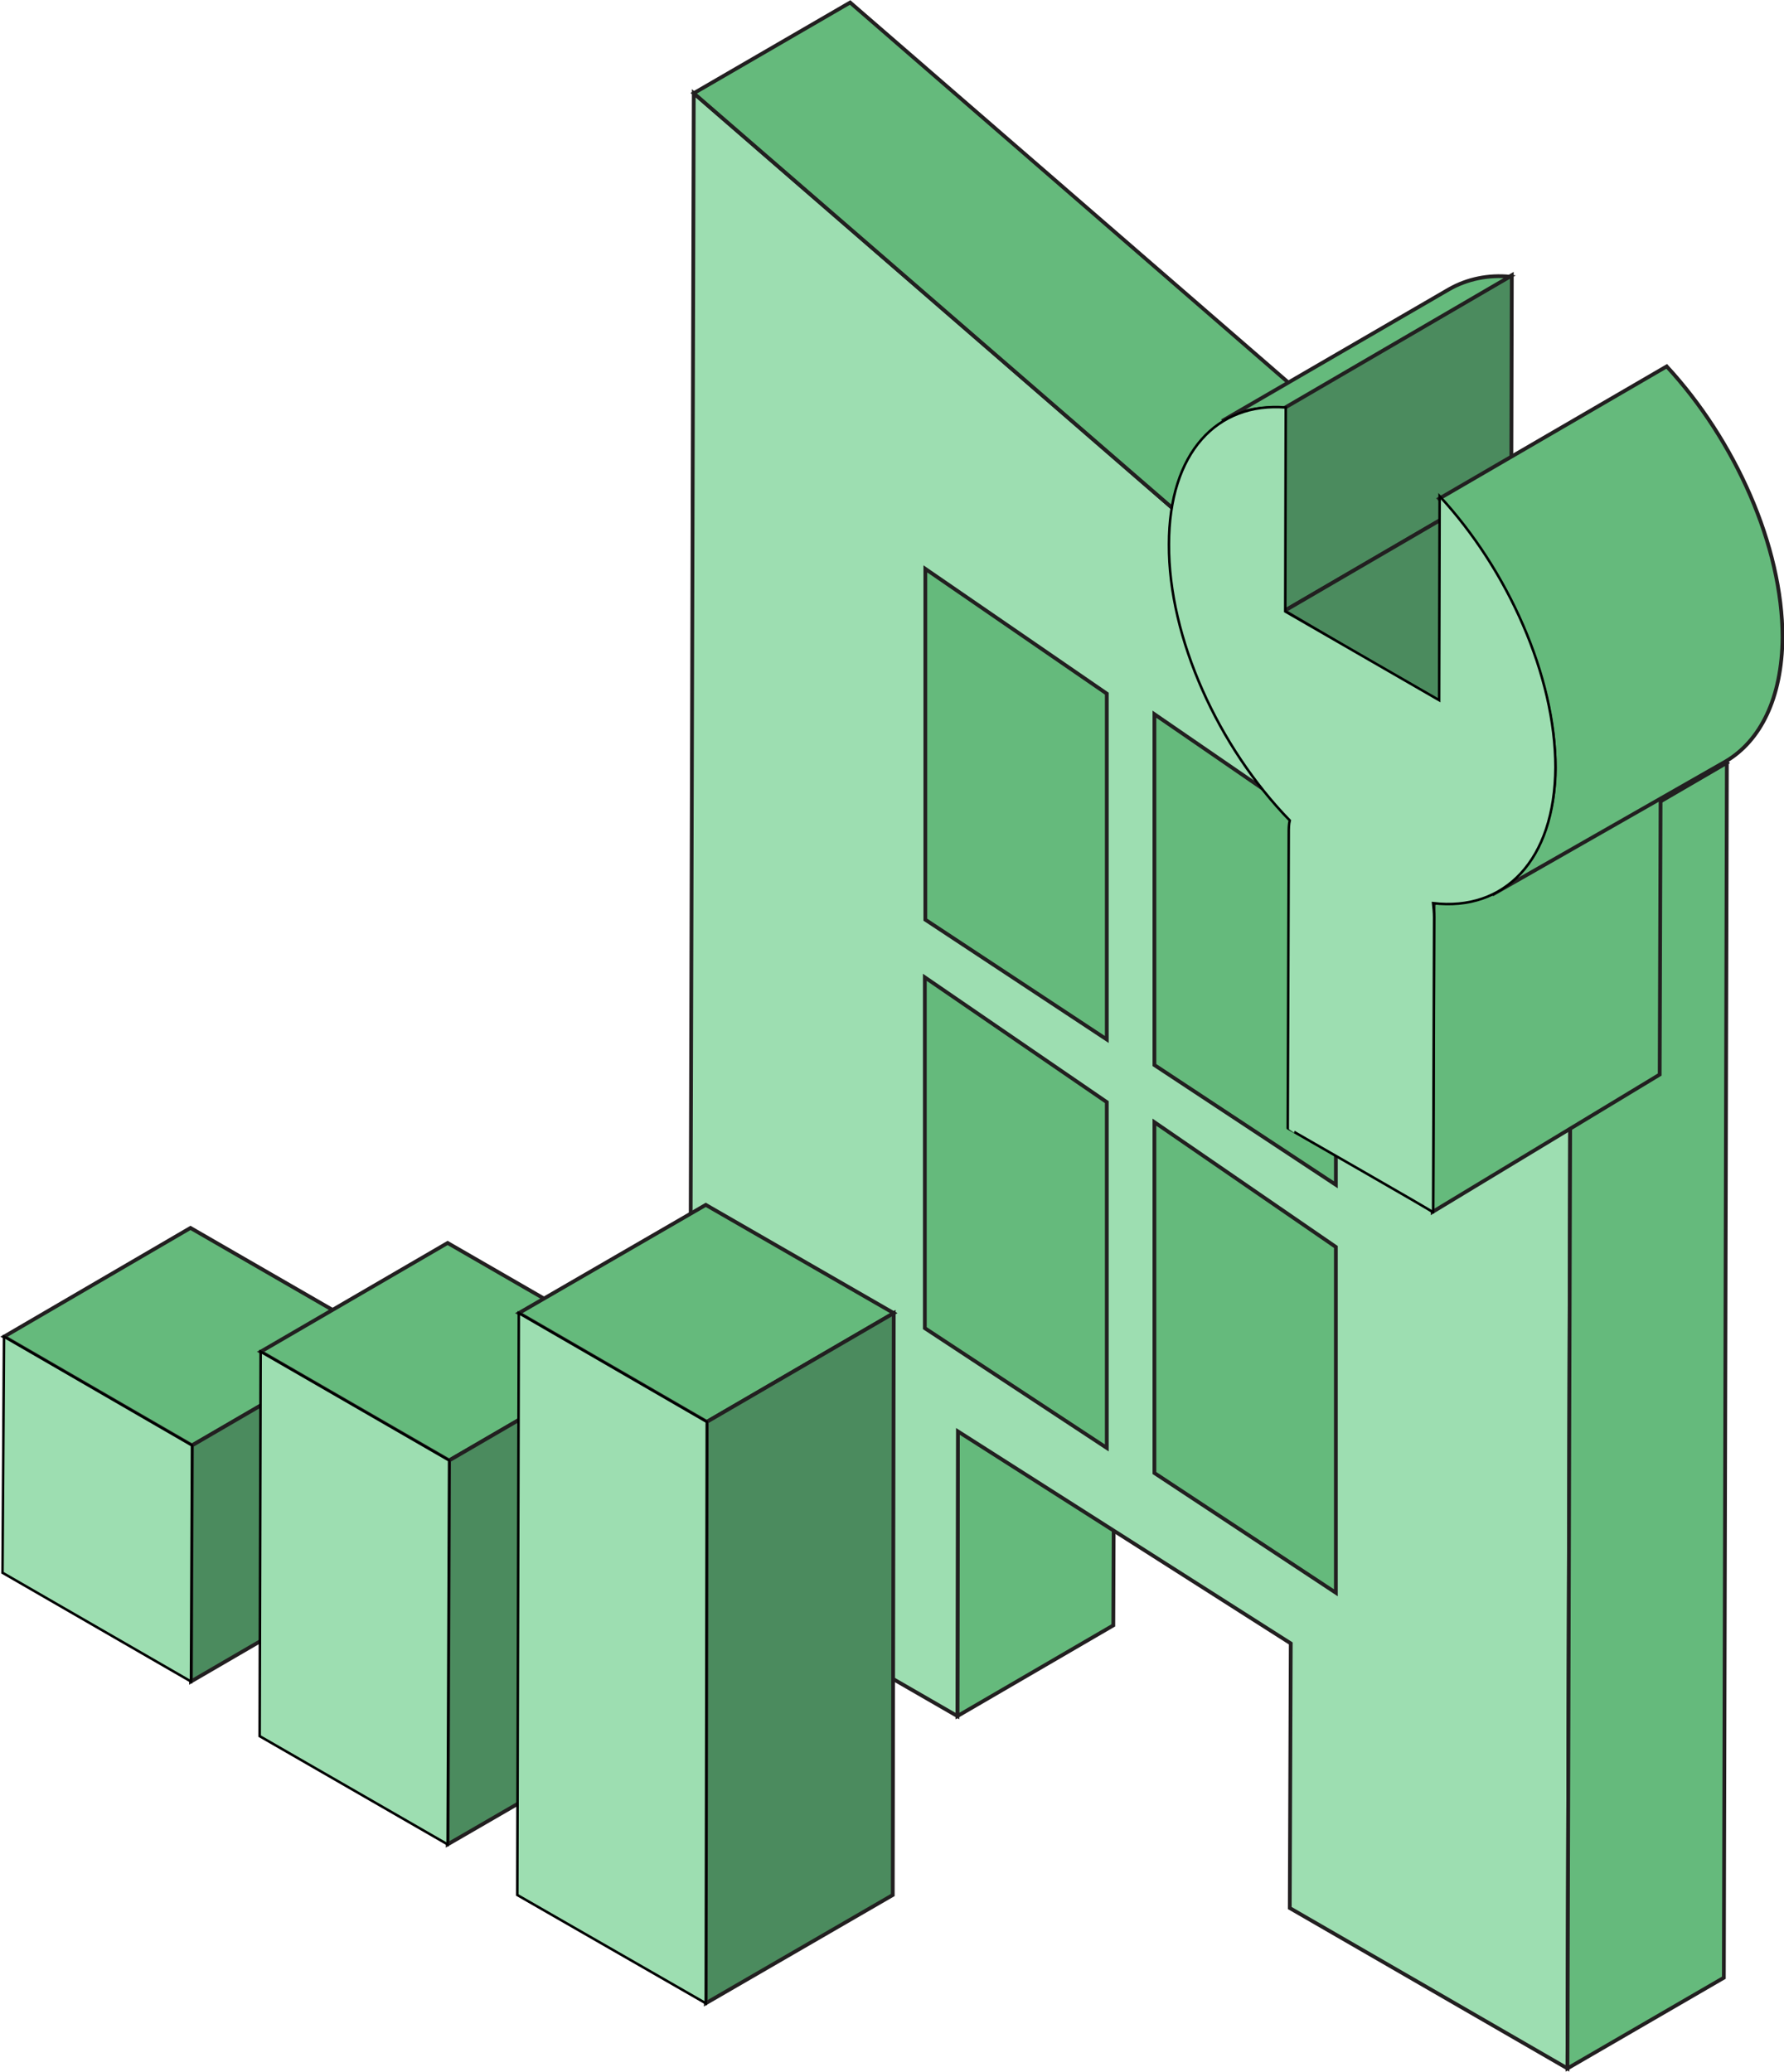
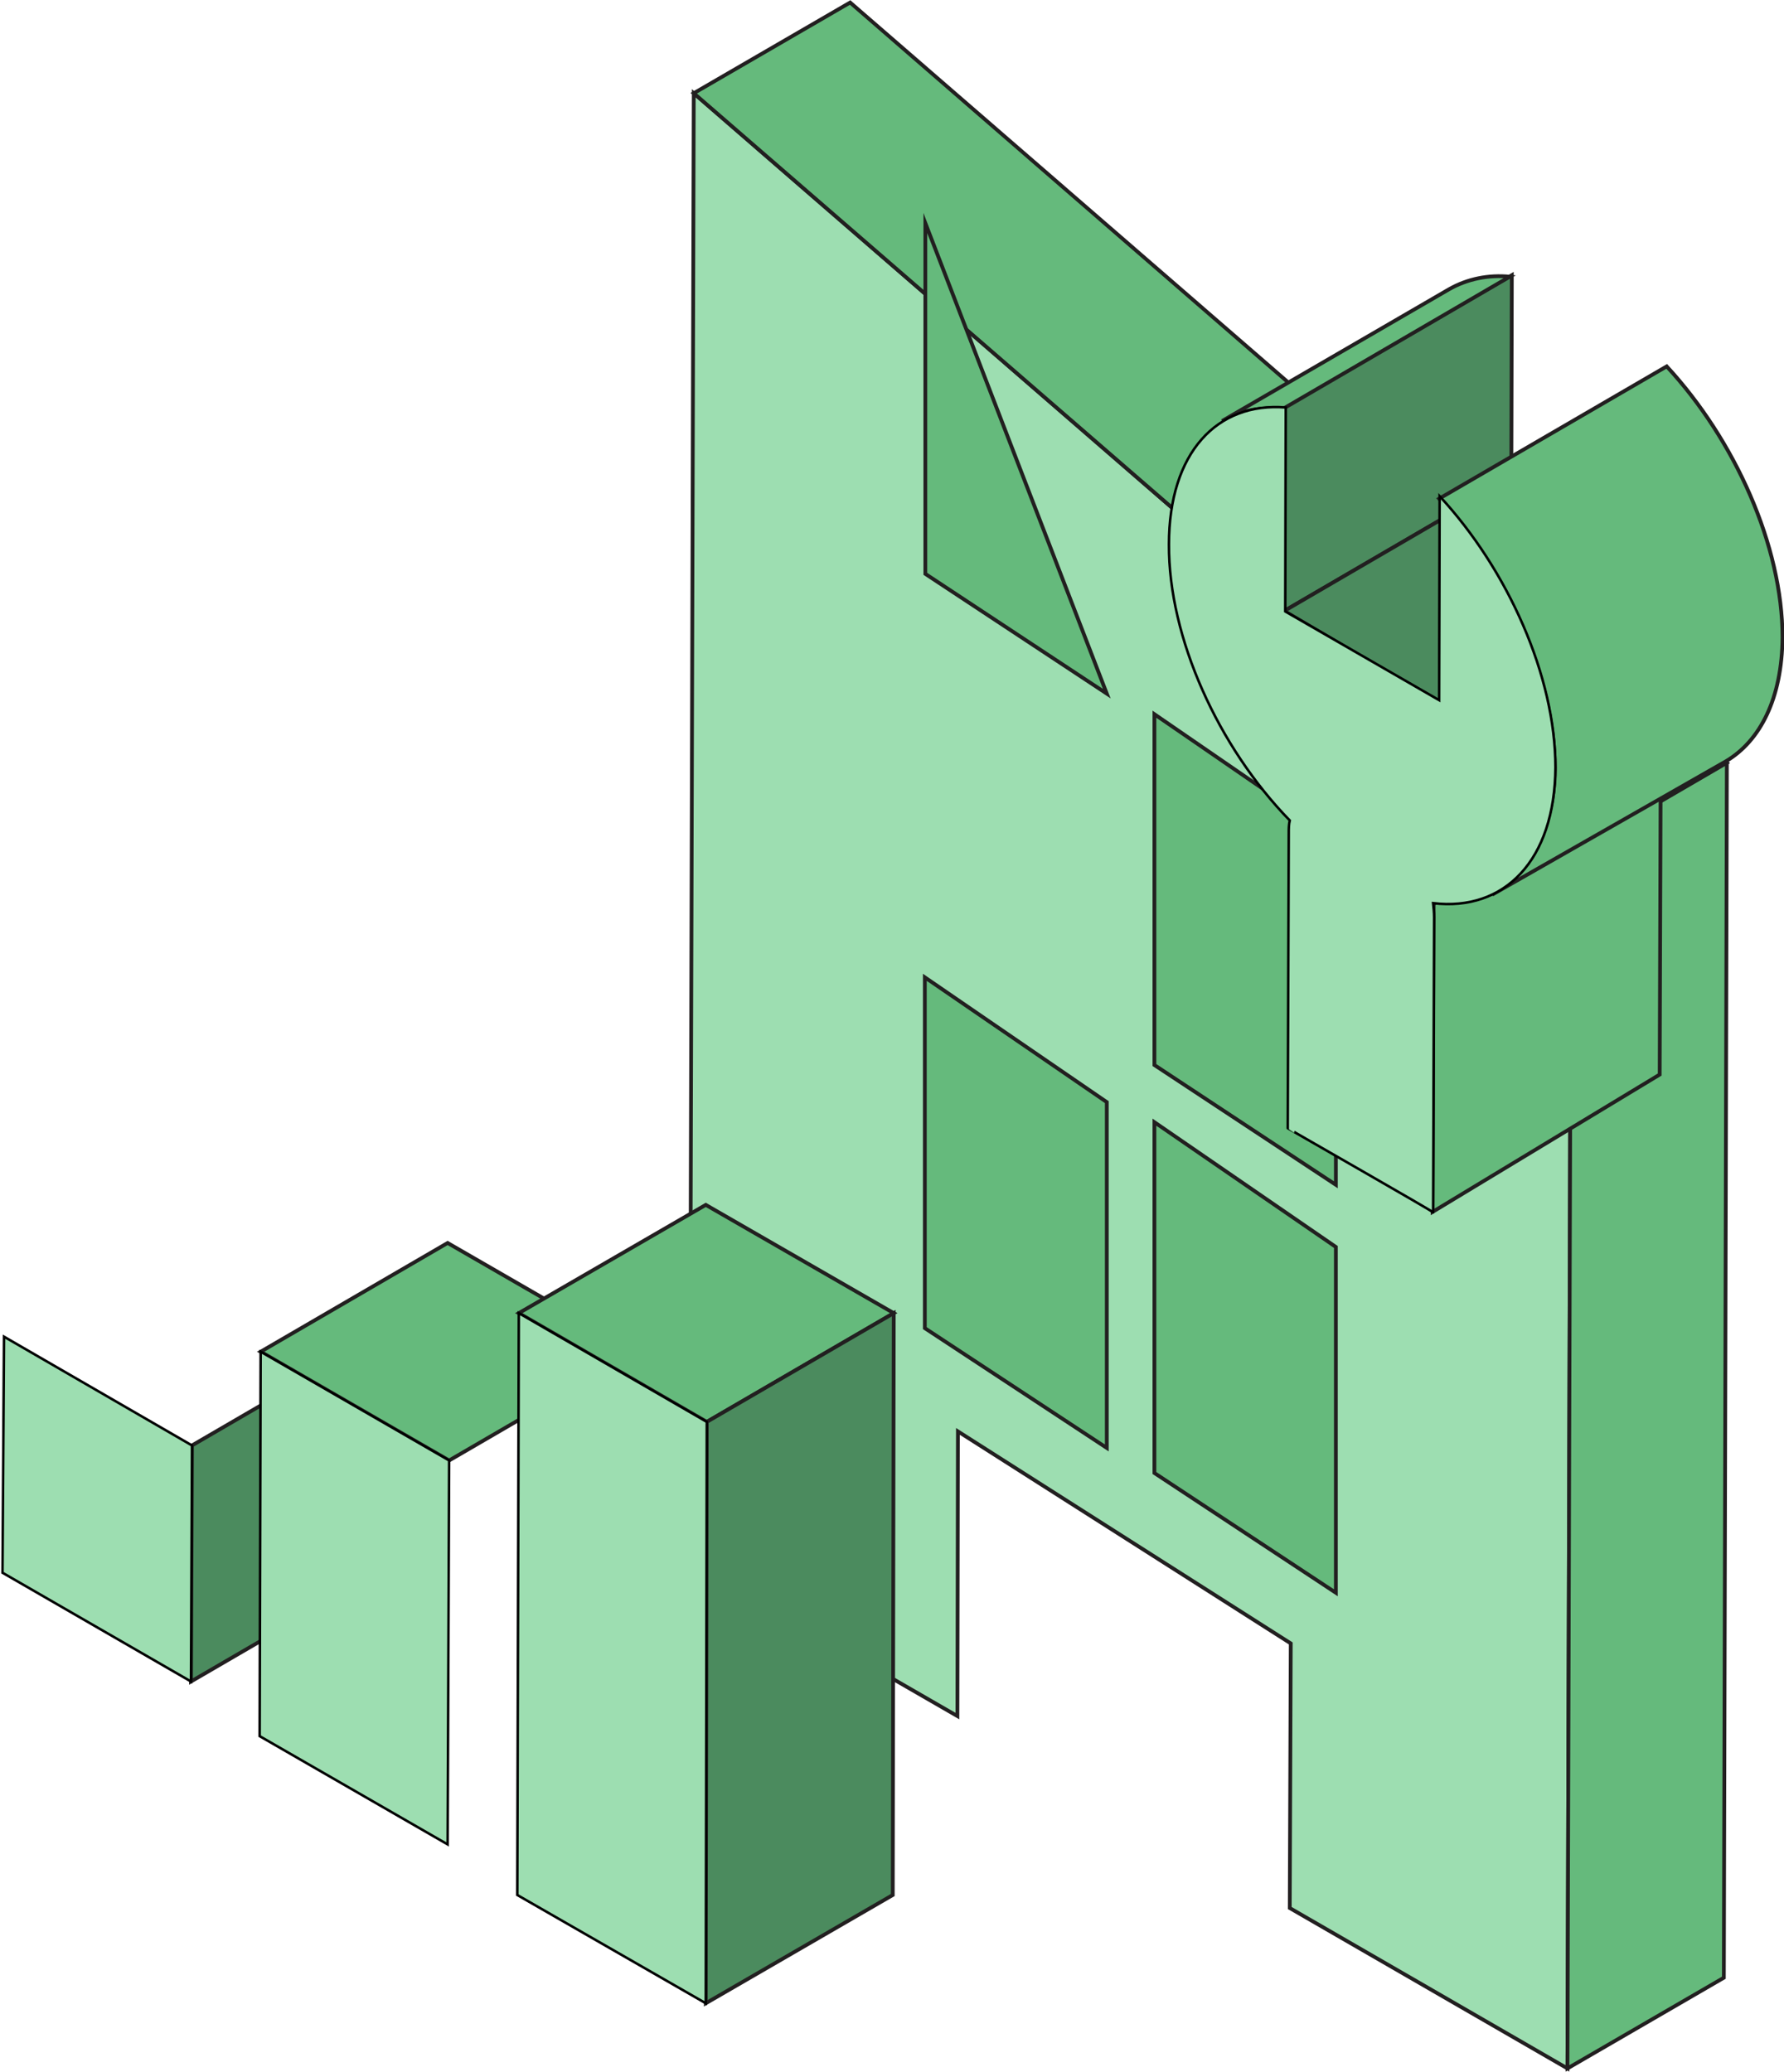
<svg xmlns="http://www.w3.org/2000/svg" version="1.1" id="Layer_1" x="0px" y="0px" viewBox="0 0 355.9 413.4" style="enable-background:new 0 0 355.9 413.4;" xml:space="preserve">
  <style type="text/css">
	.st0{fill:#65BA7C;stroke:#221F20;stroke-width:0.75;stroke-miterlimit:10;}
	.st1{fill:#9DDEB1;stroke:#221F20;stroke-width:0.75;stroke-miterlimit:10;}
	.st2{fill:#4B8B5E;stroke:#221F20;stroke-width:0.75;stroke-miterlimit:10;}
	.st3{fill:#9DDEB1;stroke:#000000;stroke-width:0.5;stroke-miterlimit:10;}
	.st4{fill-rule:evenodd;clip-rule:evenodd;fill:#65BA7C;stroke:#221F20;stroke-width:0.75;stroke-miterlimit:10;}
</style>
-   <polygon class="st0" points="191.1,279.6 222.3,271.5 222.1,324.3 191,342.4 " />
  <polygon class="st1" points="138.4,18.6 313.4,170.3 312.7,412.7 257.3,380.7 257.5,327.9 191.1,285.6 191,342.4 137.6,311.6 " />
  <polygon class="st0" points="138.4,18.6 169.6,0.5 344.5,152.2 313.4,170.3 " />
  <polygon class="st0" points="313.4,170.3 344.5,152.2 343.9,394.6 312.7,412.7 " />
-   <polygon class="st0" points="75.6,266.7 38.3,288.4 0.8,266.7 38,245 " />
  <polygon class="st2" points="75.6,266.7 75.4,313.8 38.1,335.5 38.3,288.4 " />
  <polygon class="st3" points="38.3,288.4 38.1,335.5 0.5,313.8 0.8,266.7 " />
  <polygon class="st0" points="126.9,269.7 89.6,291.4 52,269.7 89.3,248 " />
-   <polygon class="st2" points="126.9,269.7 126.6,346.4 89.3,368 89.6,291.4 " />
  <polygon class="st3" points="89.6,291.4 89.3,368 51.8,346.4 52,269.7 " />
  <polygon class="st0" points="178.3,262 141,283.7 103.5,262 140.8,240.4 " />
  <polygon class="st2" points="178.3,262 178.1,378.1 140.8,399.7 141,283.7 " />
  <polygon class="st3" points="141,283.7 140.8,399.7 103.2,378.1 103.5,262 " />
  <path class="st4" d="M220.8,219.9v69L184.5,265v-70L220.8,219.9L220.8,219.9z" />
  <path class="st4" d="M266.5,248.8v69l-36.2-23.9v-70L266.5,248.8L266.5,248.8z" />
-   <path class="st4" d="M220.8,138.4v69l-36.2-23.9v-70L220.8,138.4L220.8,138.4z" />
+   <path class="st4" d="M220.8,138.4l-36.2-23.9v-70L220.8,138.4L220.8,138.4z" />
  <path class="st4" d="M266.5,167.4v69l-36.2-23.9v-70L266.5,167.4L266.5,167.4z" />
  <polygon class="st2" points="256.3,81.2 301.6,54.9 301.5,95.5 256.2,121.9 " />
  <path class="st0" d="M243.8,84l45.3-26.3c3.7-2.1,7.9-2.9,12.1-2.5l-45.3,26.4C251.7,81.1,247.5,81.9,243.8,84z" />
  <polygon class="st0" points="286,180.4 331.3,153 331.1,214.4 285.8,241.8 " />
  <polygon class="st2" points="256.2,121.9 301.5,95.5 332.3,113.7 287,140.1 " />
  <path class="st0" d="M344.3,151.9l-46.6,26.6c6.9-4,12.4-12.8,12.5-25c0-18.2-9.5-39.3-23.1-54l45.4-26.4  c13.6,14.7,23.1,35.8,23.1,54.1C355.5,139.3,351.2,147.8,344.3,151.9z" />
  <path class="st3" d="M285.9,241.9L285.9,241.9l0.2-58.9c0-0.9-0.1-1.9-0.2-2.8c14.2,1.7,24.3-8.5,24.4-27.1  c0-18.2-9.5-39.4-23.1-54.1l-0.1,40.7l-30.7-17.7l0.1-40.7c-13.7-1.1-23.3,9-23.3,27.3c-0.1,18.7,9.9,40.5,24.1,55.1  c-0.2,0.8-0.2,1.7-0.2,2.5l-0.2,58.9C256.8,225.1,286.6,242.1,285.9,241.9z" />
</svg>